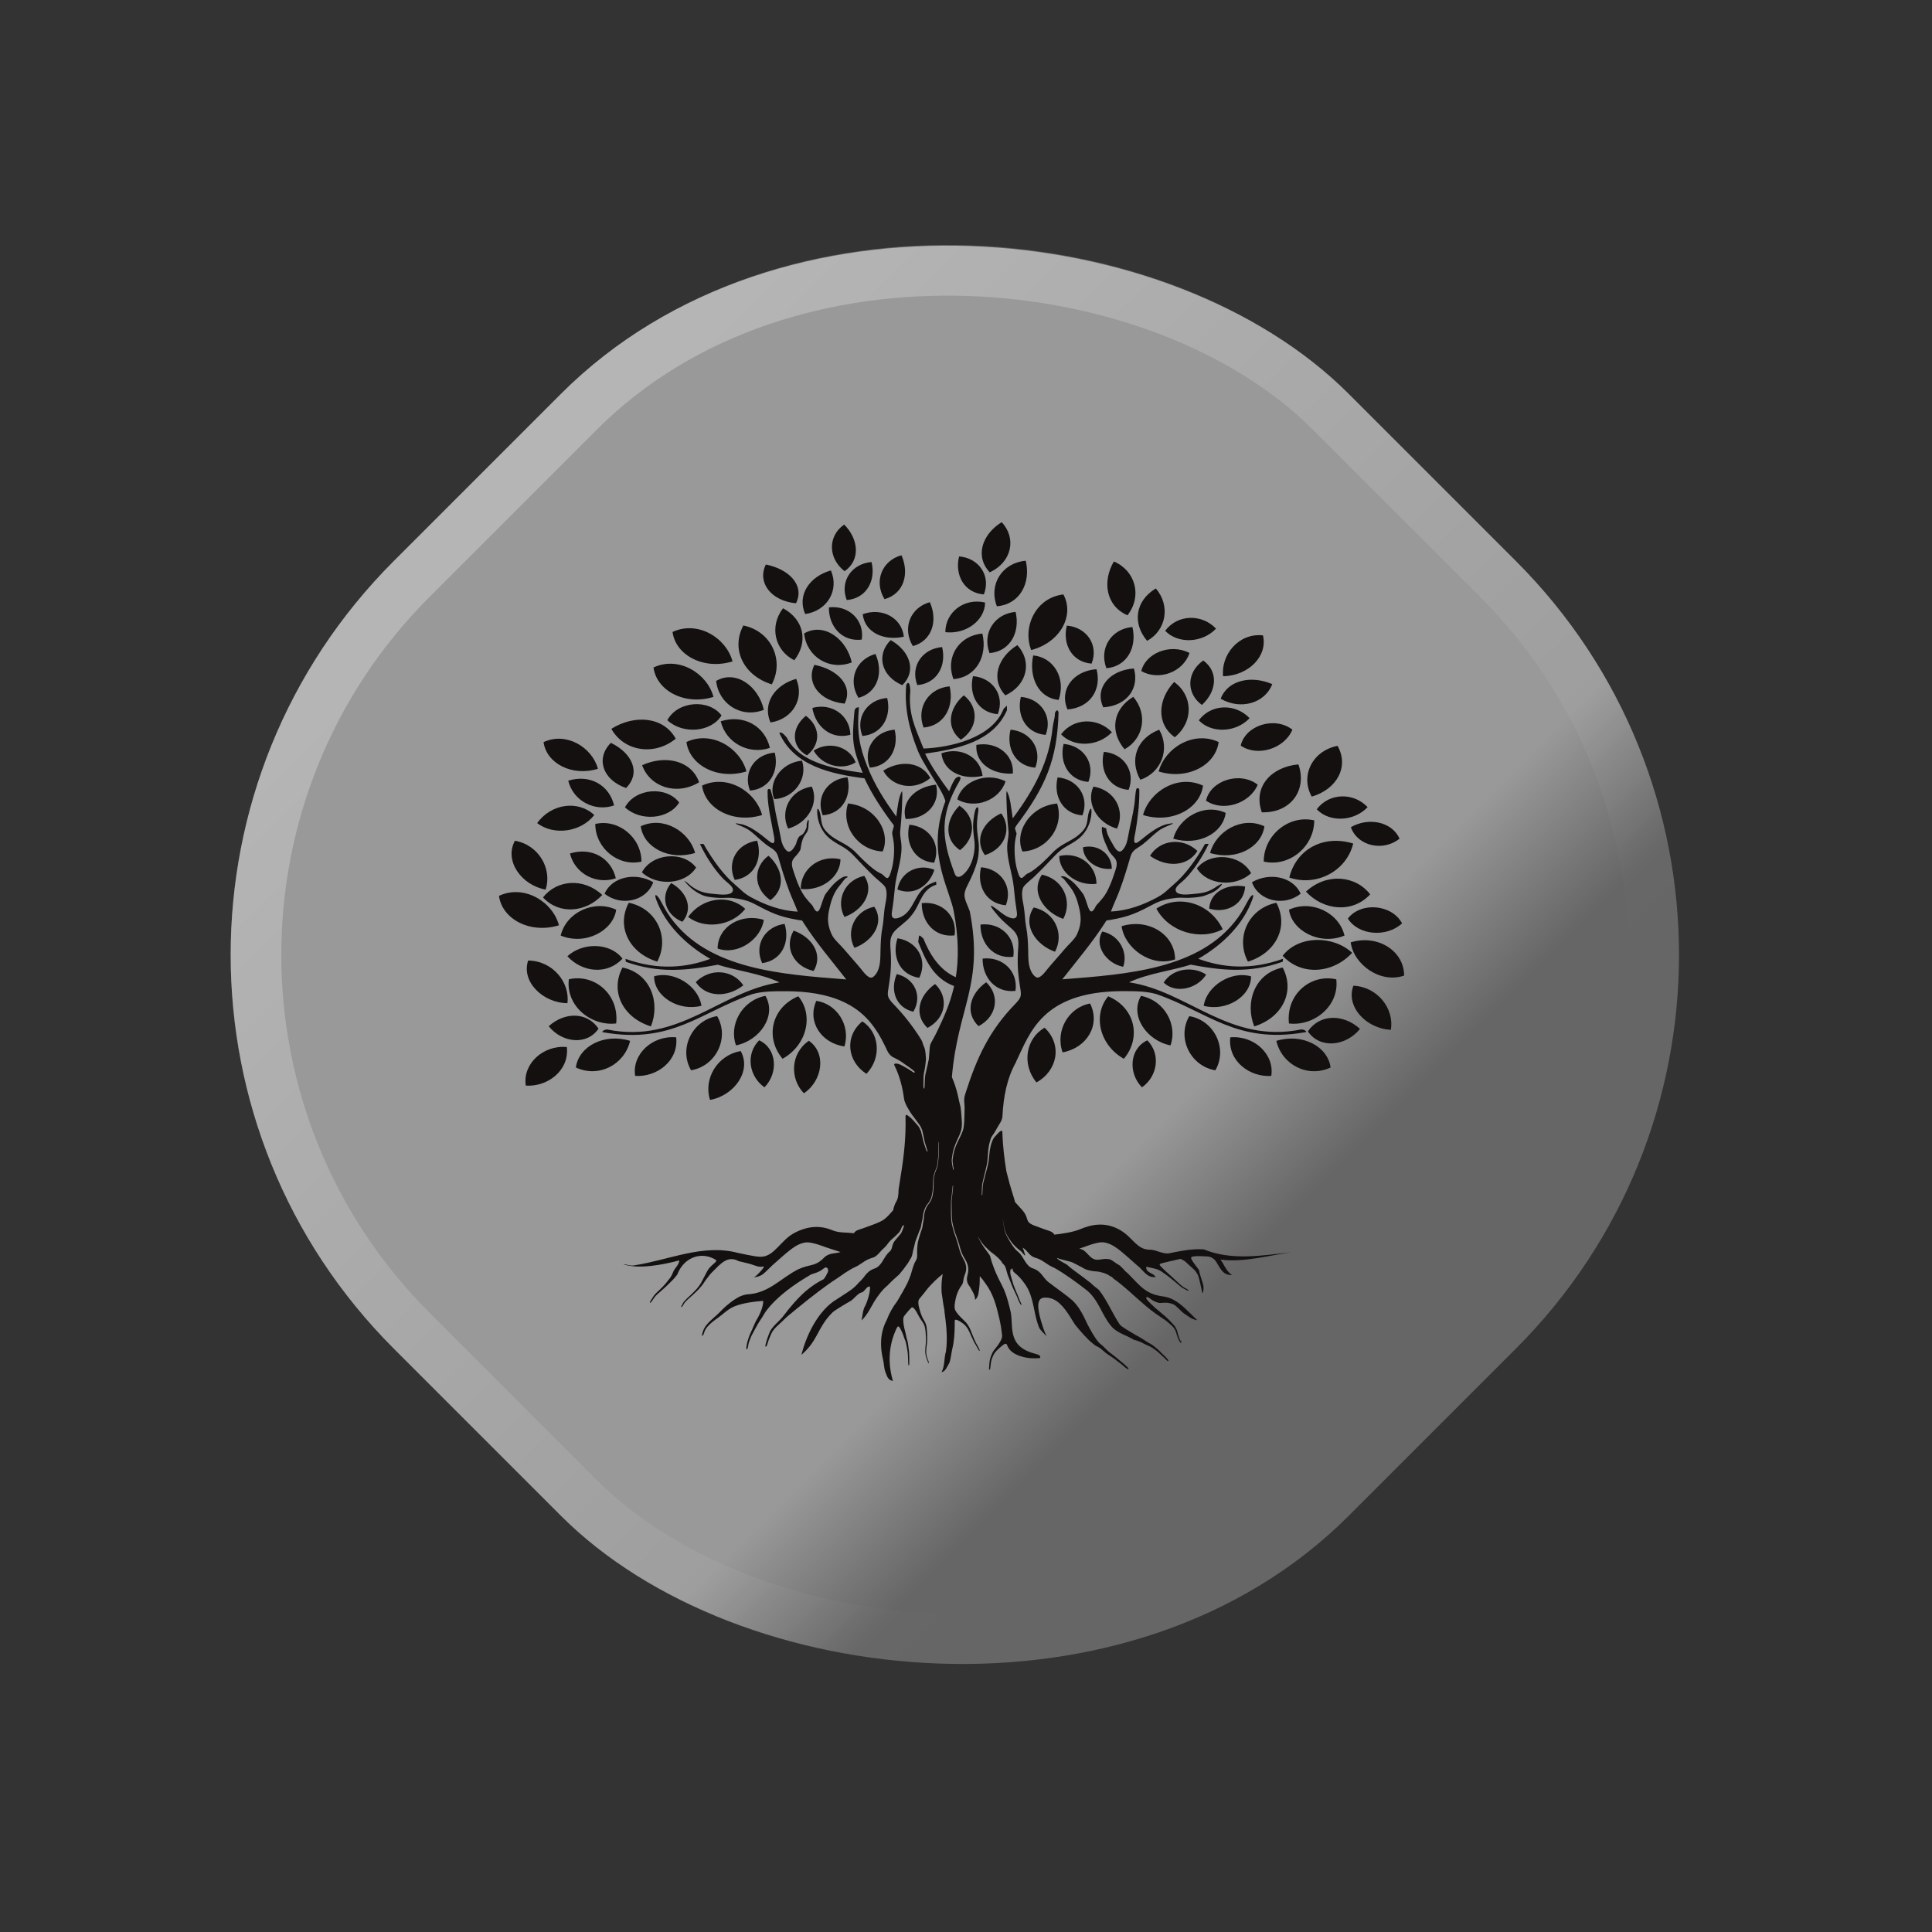
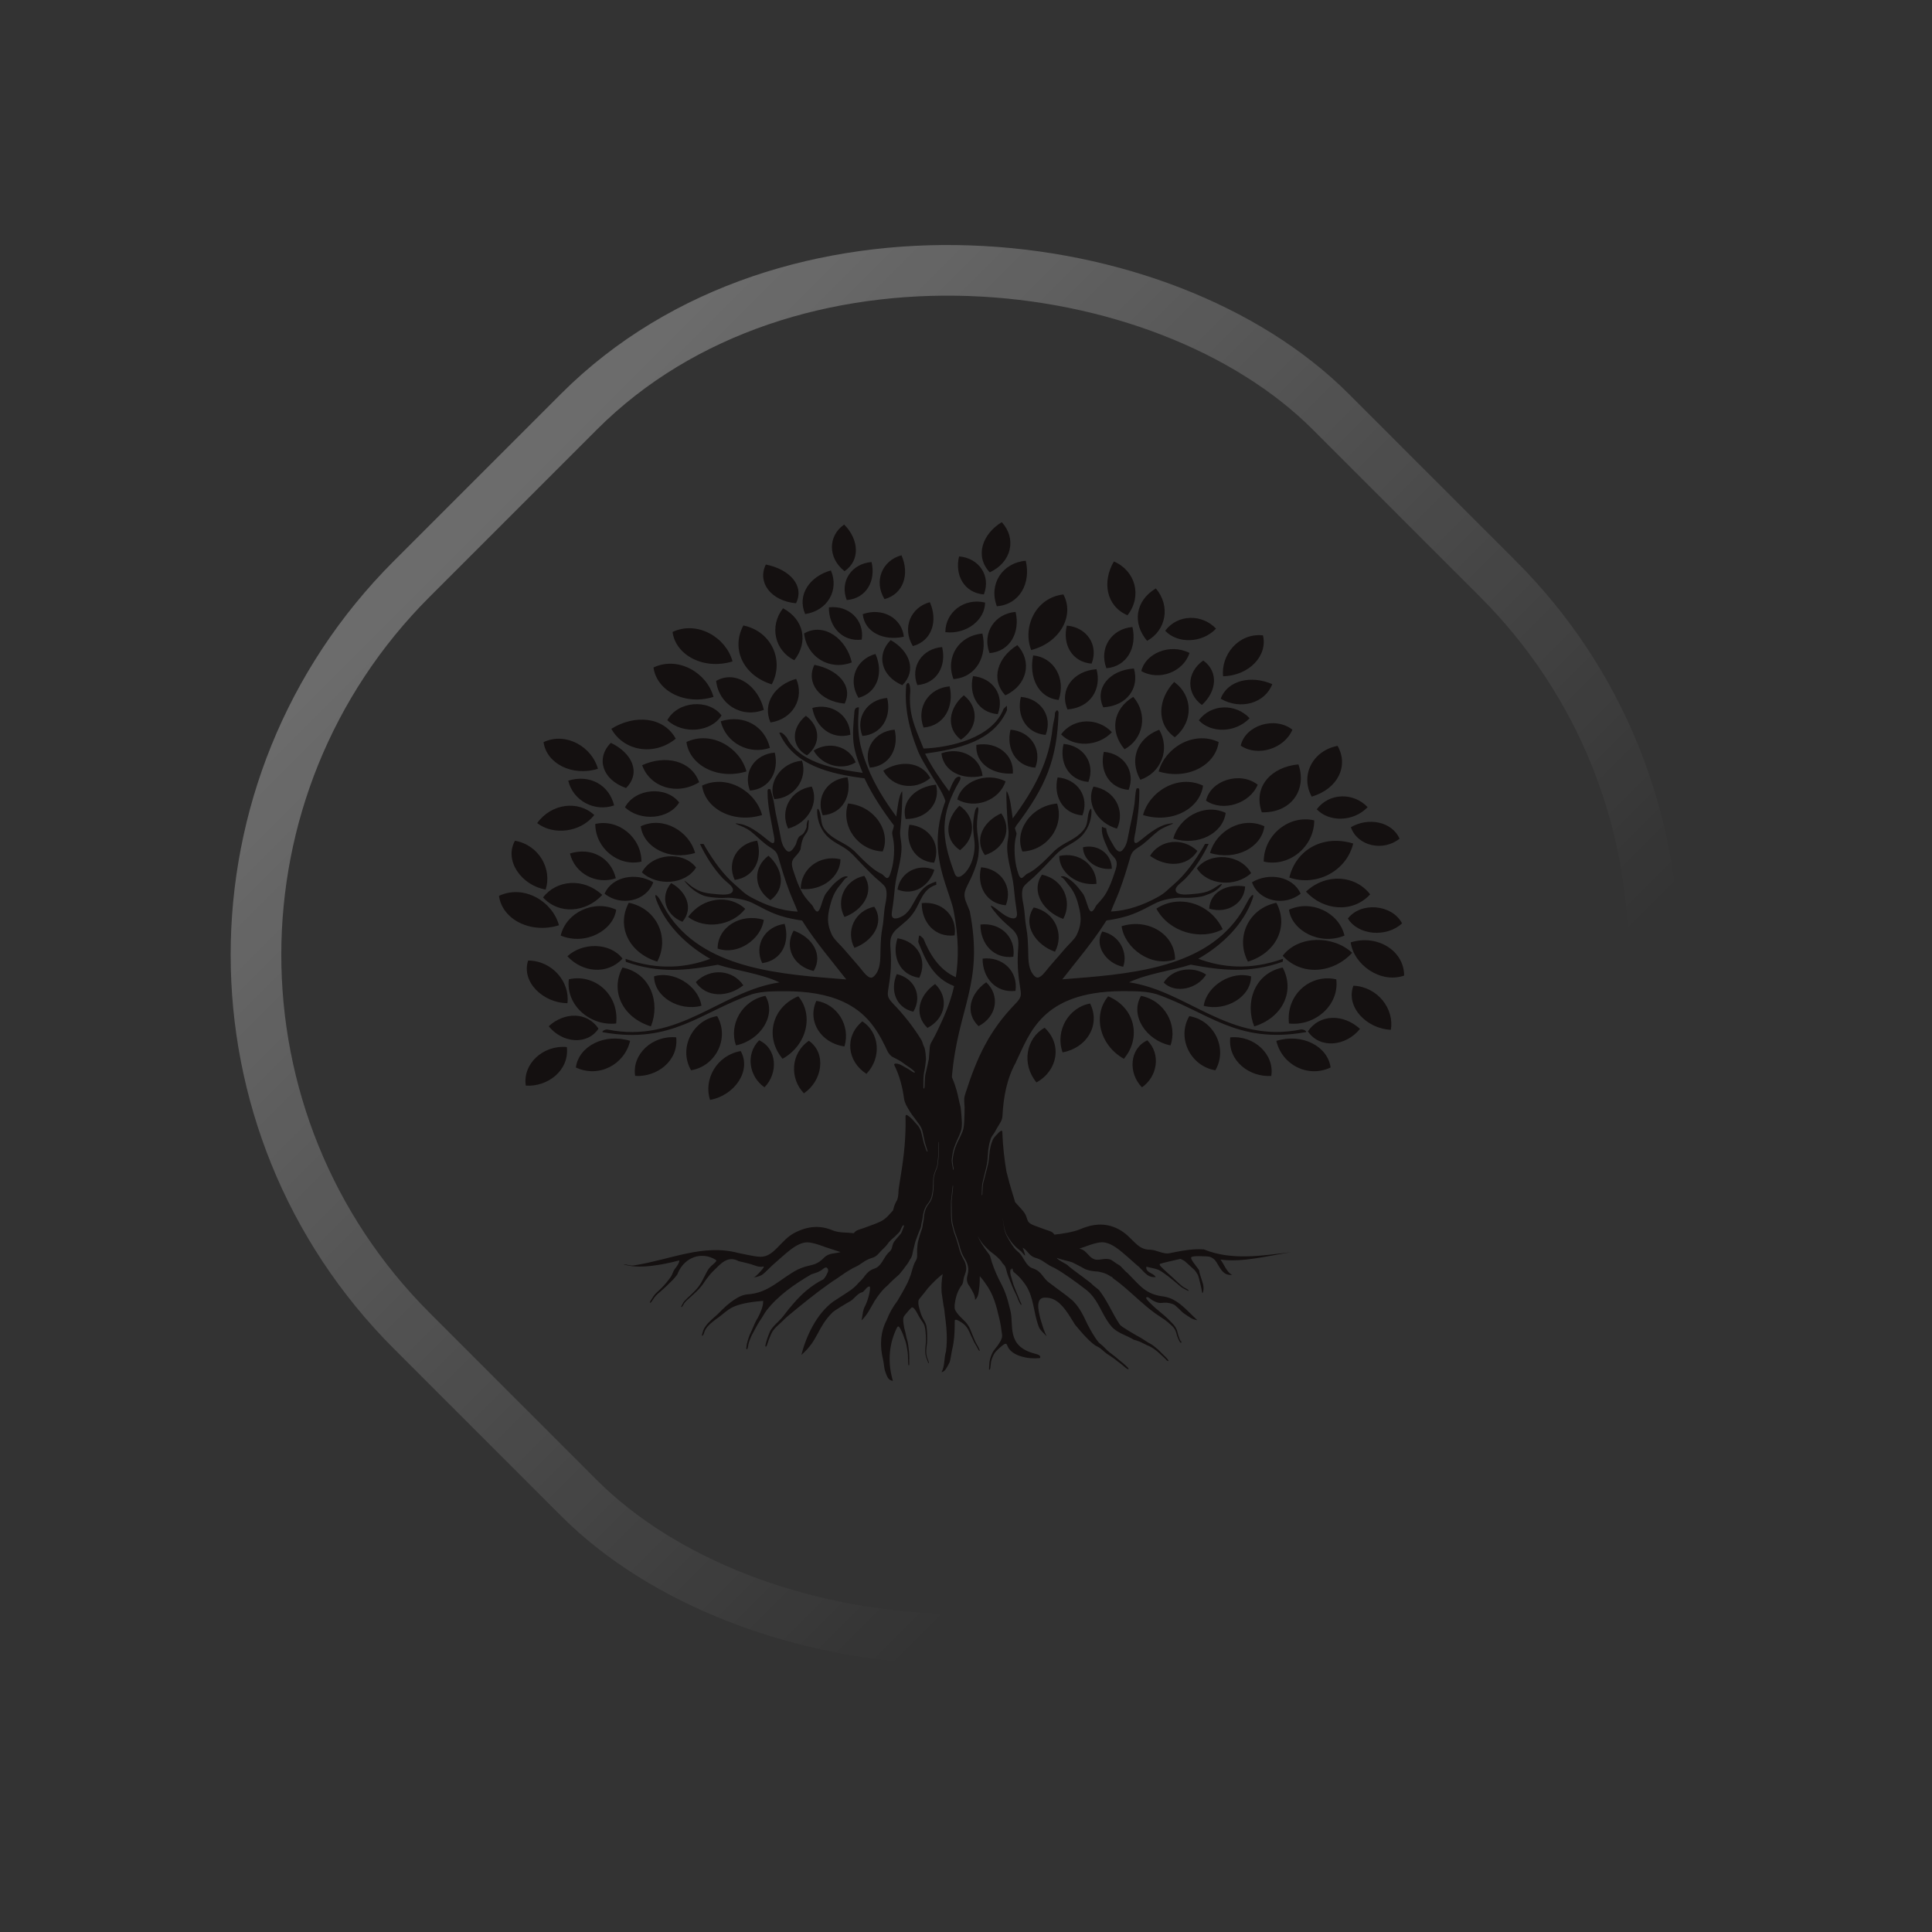
<svg xmlns="http://www.w3.org/2000/svg" width="77" height="77" viewBox="0 0 77 77" fill="none">
  <rect x="0" y="0" width="77" height="77" fill="#333333" stroke="none" />
-   <rect y="38.055" width="53.818" height="53.818" rx="22.194" transform="rotate(-45 0 38.055)" fill="url(#paint0_linear_2001_10)" fill-opacity="0.6" />
  <rect x="1.427" y="38.055" width="51.8" height="51.8" rx="21.185" transform="rotate(-45 1.427 38.055)" stroke="url(#paint1_linear_2001_10)" stroke-opacity="0.28" stroke-width="2.018" />
  <path fill-rule="evenodd" clip-rule="evenodd" d="M40.501 42.317C40.125 42.979 39.993 43.725 39.954 44.466C39.944 44.66 39.855 44.755 39.761 44.918C39.721 44.988 39.68 45.061 39.64 45.131C39.578 45.237 39.513 45.287 39.477 45.416C39.452 45.507 39.426 45.573 39.413 45.668C39.405 45.729 39.391 45.784 39.385 45.847C39.377 45.93 39.378 46.01 39.368 46.093C39.361 46.154 39.358 46.21 39.354 46.271C39.349 46.323 39.334 46.382 39.325 46.435C39.31 46.525 39.282 46.622 39.261 46.712C39.249 46.766 39.233 46.814 39.221 46.87C39.205 46.942 39.192 47.005 39.172 47.077C39.129 47.223 39.131 47.434 39.127 47.587C39.127 47.605 39.123 47.621 39.131 47.636C39.153 47.634 39.151 47.598 39.152 47.583C39.168 47.391 39.151 47.248 39.212 47.055C39.24 46.965 39.252 46.871 39.281 46.78C39.298 46.725 39.312 46.664 39.328 46.607C39.354 46.514 39.372 46.421 39.393 46.328C39.406 46.27 39.408 46.188 39.416 46.127C39.423 46.073 39.429 46.033 39.434 45.98C39.441 45.879 39.451 45.814 39.475 45.715C39.489 45.657 39.496 45.614 39.518 45.555C39.581 45.389 39.578 45.378 39.703 45.244C39.745 45.2 39.851 45.075 39.91 45.066C39.957 45.059 39.949 45.134 39.95 45.164C39.968 45.672 40.026 46.18 40.109 46.682C40.292 47.426 40.412 47.719 40.456 47.91L40.734 48.217C41.05 48.571 40.811 48.685 41.222 48.844C41.362 48.898 41.503 48.948 41.642 48.998C41.854 49.074 41.932 49.072 42.024 49.206C42.336 49.172 42.77 49.108 43.042 48.993C43.507 48.797 44.022 48.697 44.583 48.991C45.145 49.284 45.282 49.807 45.828 49.807C46.082 49.805 46.358 50.001 46.613 49.947C46.952 49.877 47.294 49.808 47.636 49.79C47.749 49.785 47.863 49.786 47.977 49.794C49.102 50.253 50.301 50.038 51.455 49.908C50.578 50.038 49.518 50.327 48.642 50.199C48.78 50.371 48.873 50.683 49.104 50.811C48.689 50.854 48.597 50.425 48.412 50.21C48.32 50.124 48.228 50.081 48.146 50.078C48.025 50.066 47.891 50.072 47.785 50.063C47.657 50.063 47.532 50.071 47.488 50.099C47.444 50.127 47.498 50.225 47.576 50.333C47.653 50.441 47.751 50.559 47.792 50.63C47.812 50.812 47.93 51.065 47.962 51.252C47.984 51.472 47.922 51.578 47.913 51.517C47.904 51.456 47.87 51.294 47.833 51.138C47.796 50.983 47.756 50.835 47.736 50.802C47.696 50.735 47.64 50.637 47.556 50.569C47.472 50.501 47.276 50.307 47.227 50.27C47.179 50.233 47.05 50.172 47.05 50.172C46.96 50.193 46.276 50.346 46.237 50.369C46.186 50.397 46.254 50.462 46.278 50.489C46.335 50.55 46.409 50.617 46.471 50.675C46.524 50.725 46.582 50.773 46.636 50.824C46.72 50.903 46.807 50.977 46.89 51.058C46.956 51.123 47.033 51.193 47.106 51.252C47.182 51.316 47.262 51.343 47.339 51.397C47.391 51.432 47.384 51.463 47.329 51.435C47.269 51.405 47.196 51.369 47.138 51.335C47.07 51.296 46.967 51.204 46.904 51.15C46.816 51.076 46.735 51.007 46.644 50.936C46.576 50.883 46.521 50.837 46.449 50.788C46.297 50.682 46.236 50.618 46.043 50.567C45.963 50.547 45.907 50.532 45.825 50.517C45.79 50.51 45.753 50.502 45.72 50.491C45.697 50.483 45.688 50.486 45.684 50.513C45.677 50.57 45.712 50.63 45.754 50.667C45.851 50.752 45.993 50.78 46.06 50.897C45.691 50.94 45.553 50.596 45.318 50.429C45.25 50.368 45.103 50.236 44.952 50.104C44.802 49.973 44.648 49.842 44.563 49.78C44.395 49.658 44.162 49.511 43.922 49.511C43.681 49.511 43.224 49.694 43.224 49.694L43.017 49.764C43.218 49.813 43.25 49.882 43.432 50.066C43.713 50.35 43.916 50.104 44.239 50.195C44.337 50.225 44.489 50.366 44.585 50.41C44.681 50.454 44.839 50.675 44.932 50.733C45.436 51.233 45.646 51.587 46.383 51.673C46.522 51.695 46.649 51.74 46.768 51.802C47.124 51.99 47.409 52.329 47.721 52.619C47.479 52.576 47.415 52.493 47.191 52.35C47.079 52.279 46.869 52.013 46.749 51.977C46.574 51.91 46.453 51.911 46.27 51.929C46.175 51.939 46.066 51.892 45.983 51.851C45.904 51.812 45.867 51.776 45.799 51.729C45.774 51.713 45.708 51.672 45.686 51.713C45.663 51.755 45.765 51.855 45.794 51.887C45.841 51.941 45.909 51.999 45.962 52.051C46.023 52.111 46.065 52.151 46.135 52.204C46.185 52.24 46.233 52.289 46.283 52.33C46.353 52.388 46.42 52.442 46.486 52.504C46.53 52.545 46.565 52.575 46.606 52.62C46.74 52.764 46.839 52.835 46.91 53.027C46.934 53.093 46.941 53.163 46.964 53.23C46.99 53.311 47.019 53.392 47.064 53.466C47.104 53.531 47.04 53.34 47.076 53.433C47.083 53.452 47.104 53.514 47.066 53.517C47.031 53.519 46.985 53.412 46.972 53.387C46.937 53.315 46.904 53.216 46.884 53.139C46.835 52.945 46.734 52.858 46.583 52.73C46.531 52.686 46.491 52.65 46.434 52.609C46.3 52.514 46.16 52.43 46.026 52.332C45.543 51.98 45.133 51.557 44.674 51.184C44.588 51.113 44.499 51.044 44.405 50.98C44.282 50.895 44.396 50.925 44.253 50.867C44.111 50.753 43.835 50.678 43.699 50.674C43.564 50.669 43.322 50.63 43.197 50.553C43.1 50.493 42.8 50.344 42.731 50.309C42.676 50.281 42.273 50.201 42.128 50.133C42.106 50.191 42.506 50.382 42.539 50.415C42.614 50.49 42.708 50.558 42.788 50.621C42.912 50.715 43.035 50.806 43.161 50.897C43.269 50.977 43.375 51.057 43.481 51.141C43.571 51.244 43.709 51.33 43.802 51.416C44.14 51.846 44.334 52.352 44.632 52.794C44.689 52.875 45.147 53.138 45.277 53.215C45.346 53.256 45.414 53.284 45.483 53.33C45.543 53.37 45.6 53.401 45.659 53.443C45.724 53.491 45.794 53.525 45.864 53.564C45.922 53.596 45.98 53.642 46.03 53.683C46.116 53.749 46.188 53.814 46.261 53.891C46.323 53.957 46.39 54.019 46.456 54.083C46.478 54.104 46.572 54.209 46.568 54.232C46.565 54.268 46.515 54.228 46.503 54.218C46.469 54.186 46.442 54.15 46.405 54.118C46.328 54.049 46.255 53.981 46.179 53.91C46.104 53.839 45.915 53.701 45.821 53.659C45.738 53.622 45.663 53.593 45.584 53.549C45.532 53.52 45.467 53.492 45.412 53.467C45.349 53.439 45.254 53.415 45.184 53.393C44.908 53.221 44.539 53.135 44.308 52.877C44.239 52.798 44.179 52.716 44.125 52.632C43.851 52.209 43.715 51.736 43.286 51.403C43.185 51.324 43.083 51.247 42.981 51.171C42.777 51.019 42.569 50.874 42.359 50.736C42.251 50.666 42.141 50.597 42.028 50.535C41.962 50.502 41.893 50.476 41.829 50.437C41.61 50.303 41.514 50.202 41.265 50.128L41.246 50.123C41.017 50.05 40.957 49.845 40.776 49.736C40.758 49.726 40.763 49.741 40.768 49.754C40.78 49.792 40.799 49.824 40.811 49.867C40.818 49.89 40.863 50.03 40.853 50.044C40.829 50.04 40.739 49.914 40.709 49.885C40.664 49.841 40.601 49.8 40.552 49.757C40.464 49.681 40.377 49.589 40.308 49.497C40.249 49.419 40.181 49.316 40.133 49.231C40.08 49.139 40.03 48.985 40.016 48.882C40.008 48.817 39.994 48.756 39.986 48.69C39.98 48.639 39.96 48.573 39.946 48.523C39.96 48.587 39.978 48.634 39.984 48.703C39.99 48.764 40.002 48.819 40.008 48.879C40.022 49.016 40.076 49.179 40.147 49.3C40.197 49.388 40.24 49.472 40.297 49.557C40.376 49.677 40.453 49.794 40.571 49.887C40.666 49.961 40.724 50.056 40.784 50.156C40.806 50.19 40.825 50.225 40.847 50.259C40.929 50.389 41.019 50.507 41.167 50.552C41.358 50.618 41.453 50.715 41.538 50.824C41.624 50.932 41.701 51.048 41.857 51.151C42.141 51.373 42.464 51.588 42.738 51.824C42.846 51.927 42.936 52.041 43.015 52.159C43.08 52.258 43.137 52.36 43.19 52.464C43.243 52.569 43.292 52.674 43.341 52.779C43.465 53.017 43.619 53.297 43.792 53.505C43.822 53.54 43.896 53.592 43.936 53.627C43.983 53.669 44.027 53.717 44.073 53.761C44.123 53.808 44.16 53.852 44.216 53.894C44.296 53.952 44.373 54.016 44.453 54.076C44.503 54.116 44.548 54.157 44.598 54.198C44.663 54.252 44.724 54.297 44.784 54.356C44.806 54.377 44.839 54.41 44.861 54.427C44.85 54.412 44.798 54.366 44.78 54.347C44.78 54.347 44.679 54.248 44.706 54.273C44.776 54.334 44.839 54.401 44.908 54.465C44.922 54.477 45.012 54.555 44.967 54.569C44.934 54.58 44.821 54.48 44.793 54.456C44.741 54.412 44.697 54.372 44.641 54.33C44.622 54.316 44.479 54.216 44.48 54.209C44.481 54.2 44.262 54.05 44.239 54.036C44.199 54.011 44.149 53.979 44.111 53.952C44.06 53.917 44.001 53.861 43.951 53.819C43.865 53.748 43.842 53.719 43.736 53.668C43.66 53.633 43.636 53.614 43.571 53.562C43.294 53.338 43.068 53.061 42.844 52.792C42.779 52.691 42.717 52.587 42.653 52.486C42.396 52.08 42.11 51.717 41.679 51.717C41.28 51.689 41.352 52.157 41.484 52.626C41.518 52.743 41.555 52.859 41.592 52.969C41.63 53.078 41.675 53.176 41.715 53.258C41.597 53.135 41.449 53.008 41.401 52.88C41.363 52.779 41.332 52.677 41.305 52.576C41.173 52.066 41.147 51.546 40.804 51.114C40.702 50.972 40.582 50.84 40.436 50.725C40.386 50.683 40.371 50.664 40.362 50.602C40.354 50.529 40.308 50.553 40.293 50.617C40.288 50.642 40.284 50.677 40.284 50.704C40.284 50.704 40.275 50.532 40.264 50.593C40.253 50.656 40.268 50.772 40.284 50.835C40.306 50.918 40.333 51.004 40.357 51.087C40.38 51.17 40.412 51.265 40.447 51.344C40.47 51.398 40.489 51.452 40.511 51.504C40.528 51.542 40.546 51.579 40.561 51.618C40.578 51.66 40.591 51.691 40.606 51.735C40.629 51.81 40.65 51.845 40.683 51.915C40.688 51.926 40.734 52.013 40.697 52.008C40.679 52.006 40.635 51.914 40.624 51.896C40.593 51.839 40.576 51.798 40.555 51.736C40.528 51.654 40.478 51.565 40.442 51.484C40.406 51.403 40.367 51.332 40.336 51.25C40.312 51.187 40.286 51.129 40.263 51.063C40.227 50.961 40.177 50.867 40.147 50.761C40.126 50.691 40.107 50.619 40.087 50.548C40.056 50.442 40.02 50.416 39.946 50.339C39.91 50.301 39.946 50.324 39.926 50.295C39.833 50.163 39.668 50.026 39.534 49.928C39.468 49.879 39.432 49.847 39.376 49.792C39.287 49.706 39.2 49.62 39.128 49.521C39.072 49.446 39.032 49.376 38.986 49.296C38.949 49.234 39.035 49.409 39.035 49.409C39.099 49.532 39.16 49.633 39.242 49.746C39.293 49.815 39.34 49.884 39.392 49.953C39.417 49.987 39.453 50.033 39.464 50.074C39.538 50.369 39.658 50.669 39.791 50.946C39.837 51.042 39.885 51.135 39.934 51.229C40.038 51.43 40.113 51.643 40.173 51.861C40.204 51.97 40.231 52.08 40.258 52.191C40.433 52.794 40.064 53.653 41.263 53.955C41.427 53.995 41.493 54.051 41.447 54.127C41.332 54.138 41.208 54.14 41.083 54.131C40.958 54.121 40.832 54.1 40.713 54.063C40.596 54.031 40.48 53.981 40.382 53.915C40.284 53.847 40.202 53.762 40.157 53.654C40.125 53.583 40.119 53.524 40.021 53.575C39.946 53.613 39.706 53.835 39.655 53.906C39.587 54.003 39.518 54.165 39.498 54.278C39.485 54.36 39.483 54.442 39.469 54.522C39.467 54.538 39.456 54.598 39.429 54.589C39.409 54.583 39.421 54.51 39.422 54.492C39.434 54.332 39.429 54.241 39.484 54.085C39.534 53.947 39.564 53.873 39.66 53.757C39.73 53.672 39.78 53.61 39.836 53.516C39.9 53.407 39.952 53.319 39.937 53.191C39.911 52.974 39.878 52.763 39.828 52.55C39.713 52.053 39.593 51.574 39.274 51.15C39.204 51.045 39.13 50.947 39.049 50.861C39.049 51.011 39.049 51.173 39.027 51.334C39.003 51.505 39.003 51.678 38.864 51.807C38.862 51.615 38.755 51.458 38.66 51.294C38.617 51.22 38.582 51.204 38.555 51.109C38.525 51.004 38.532 50.929 38.559 50.824C38.614 50.614 38.6 50.459 38.506 50.261C38.479 50.206 38.439 50.147 38.407 50.09C38.374 50.029 38.355 49.992 38.328 49.927C38.271 49.789 38.245 49.647 38.196 49.507C38.174 49.444 38.159 49.386 38.134 49.321C38.109 49.258 38.088 49.19 38.062 49.124C38.03 49.041 38.014 48.944 37.987 48.858C38.02 48.956 38.035 49.047 38.074 49.146C38.1 49.213 38.124 49.282 38.15 49.35C38.173 49.409 38.191 49.474 38.212 49.534C38.246 49.627 38.268 49.726 38.301 49.82C38.321 49.874 38.34 49.93 38.367 49.982C38.383 50.014 38.346 49.937 38.346 49.935C38.297 49.818 38.268 49.713 38.233 49.592C38.216 49.532 38.193 49.473 38.173 49.412C38.155 49.354 38.129 49.293 38.109 49.235C38.083 49.165 38.058 49.104 38.038 49.033C38.02 48.965 38.002 48.901 37.983 48.834C37.939 48.69 37.935 48.475 37.932 48.323C37.928 48.189 37.925 48.053 37.925 47.919C37.925 47.81 37.95 47.693 37.957 47.583C37.964 47.483 37.983 47.384 37.985 47.284C37.985 47.27 37.986 47.264 37.983 47.251C37.965 47.254 37.97 47.26 37.968 47.28C37.959 47.354 37.955 47.425 37.944 47.499C37.934 47.569 37.933 47.637 37.922 47.709C37.908 47.799 37.9 47.88 37.901 47.972C37.901 48.195 37.897 48.44 37.916 48.661C37.924 48.75 37.937 48.802 37.961 48.887C37.989 48.982 38.002 49.066 38.038 49.161C38.063 49.228 38.087 49.298 38.111 49.367C38.13 49.424 38.145 49.483 38.165 49.542C38.197 49.635 38.216 49.739 38.247 49.835C38.286 49.958 38.319 50.035 38.381 50.151C38.424 50.228 38.451 50.27 38.477 50.356C38.53 50.534 38.515 50.651 38.448 50.821C38.41 50.915 38.404 50.973 38.388 51.07C38.368 51.196 38.335 51.202 38.27 51.306C38.187 51.441 38.133 51.58 38.096 51.73C38.074 51.821 38.058 51.913 38.047 52.008C38.045 52.162 38.038 52.179 38.129 52.31C38.225 52.449 38.372 52.573 38.491 52.697C38.556 52.767 38.637 52.9 38.672 52.987C38.691 53.038 38.712 53.085 38.731 53.137C38.767 53.238 38.817 53.338 38.858 53.439C38.875 53.483 38.907 53.542 38.931 53.584C38.957 53.631 38.979 53.662 39.002 53.712C39.011 53.733 39.05 53.812 39.047 53.828C39.04 53.859 39.009 53.817 39.002 53.806C38.967 53.748 38.944 53.691 38.906 53.632C38.881 53.594 38.853 53.544 38.83 53.504C38.808 53.466 38.789 53.418 38.77 53.378C38.727 53.292 38.689 53.207 38.651 53.118C38.571 52.937 38.487 52.81 38.309 52.698C38.274 52.675 38.072 52.538 38.053 52.629C38.047 52.657 38.051 52.788 38.05 52.827C38.046 53.14 38.029 53.459 37.953 53.764C37.925 53.874 37.887 54.185 37.849 54.29C37.732 54.513 37.664 54.667 37.526 54.688C37.664 54.43 37.618 54.13 37.701 53.865C37.72 53.734 37.73 53.603 37.733 53.471C37.745 53.074 37.7 52.711 37.647 52.319C37.639 52.259 37.644 52.219 37.629 52.155C37.617 52.105 37.609 52.069 37.602 52.018C37.577 51.848 37.55 51.678 37.527 51.508C37.521 51.386 37.52 51.264 37.527 51.142C37.534 51.02 37.548 50.898 37.571 50.777C37.461 50.863 37.358 50.953 37.26 51.048C37.162 51.143 37.07 51.241 36.98 51.343C36.892 51.46 36.8 51.575 36.706 51.688C36.624 51.787 36.598 51.802 36.601 51.934C36.604 52.033 36.636 52.131 36.661 52.226C36.704 52.385 36.755 52.506 36.841 52.649C36.882 52.717 36.911 52.793 36.925 52.869C36.952 53.024 36.952 53.235 36.953 53.395C36.953 53.446 36.945 53.514 36.941 53.567C36.934 53.634 36.923 53.695 36.919 53.764C36.912 53.872 36.911 53.953 36.937 54.06C36.958 54.145 37.006 54.219 37.017 54.309C37.02 54.338 37.002 54.344 36.99 54.31C36.972 54.251 36.961 54.217 36.936 54.158C36.891 54.057 36.875 53.945 36.876 53.836C36.878 53.702 36.899 53.575 36.905 53.442C36.908 53.369 36.9 53.261 36.896 53.185C36.888 53.057 36.877 52.884 36.817 52.77C36.793 52.724 36.78 52.704 36.749 52.661C36.661 52.537 36.601 52.424 36.531 52.293C36.508 52.251 36.401 52.071 36.335 52.11C36.295 52.134 36.114 52.349 36.076 52.398C36.001 52.493 36 52.506 35.999 52.622C35.998 52.692 36.025 52.869 36.042 52.939C36.059 53.013 36.082 53.08 36.096 53.154C36.106 53.208 36.12 53.261 36.13 53.316C36.143 53.376 36.166 53.423 36.177 53.487C36.188 53.561 36.202 53.625 36.208 53.7C36.214 53.76 36.225 53.816 36.23 53.877C36.241 54.031 36.241 54.204 36.239 54.359C36.239 54.371 36.242 54.43 36.217 54.418C36.193 54.407 36.194 54.266 36.194 54.235C36.189 54.074 36.186 53.918 36.154 53.759C36.141 53.698 36.136 53.644 36.121 53.582C36.103 53.51 36.096 53.464 36.065 53.395C36.044 53.348 36.03 53.299 36.013 53.251C35.99 53.187 35.976 53.142 35.945 53.08C35.925 53.04 35.849 52.863 35.798 52.864C35.761 52.865 35.714 52.986 35.7 53.017C35.411 53.664 35.387 54.362 35.587 55.035C35.379 55.013 35.342 54.813 35.287 54.68C35.233 54.546 35.229 54.322 35.194 54.186C35.062 53.652 35.079 53.1 35.342 52.606C35.391 52.475 35.45 52.347 35.52 52.222C35.589 52.097 35.67 51.975 35.761 51.857C35.834 51.733 35.907 51.611 35.976 51.487C36.045 51.363 36.113 51.24 36.174 51.116C36.219 51.014 36.261 50.91 36.298 50.806C36.345 50.652 36.382 50.493 36.45 50.336C36.511 50.211 36.55 50.196 36.554 50.043C36.556 49.954 36.546 49.871 36.553 49.779C36.563 49.638 36.57 49.523 36.614 49.387C36.653 49.263 36.679 49.147 36.728 49.025C36.778 48.904 36.767 48.819 36.796 48.7C36.818 48.613 36.819 48.557 36.826 48.471C36.833 48.384 36.874 48.224 36.912 48.144C36.952 48.063 36.98 48.025 37.035 47.953C37.091 47.881 37.143 47.771 37.161 47.684C37.169 47.644 37.177 47.6 37.184 47.56C37.22 47.373 37.208 47.181 37.215 46.991C37.22 46.848 37.288 46.688 37.341 46.553C37.384 46.444 37.379 46.336 37.397 46.223C37.429 46.003 37.42 45.76 37.423 45.538C37.423 45.5 37.411 45.506 37.409 45.536C37.402 45.645 37.405 45.767 37.402 45.876C37.4 46.006 37.394 46.112 37.375 46.24C37.357 46.362 37.365 46.446 37.313 46.566C37.268 46.672 37.208 46.832 37.196 46.943C37.186 47.02 37.189 47.119 37.186 47.201C37.182 47.34 37.176 47.46 37.146 47.598C37.123 47.704 37.126 47.726 37.073 47.827C37.042 47.886 37.029 47.909 36.987 47.961C36.911 48.052 36.854 48.16 36.823 48.273C36.799 48.363 36.785 48.406 36.777 48.502C36.769 48.591 36.757 48.638 36.735 48.723C36.712 48.811 36.716 48.884 36.679 48.974C36.663 49.014 36.644 49.052 36.628 49.092C36.589 49.19 36.557 49.285 36.518 49.383C36.474 49.493 36.458 49.574 36.432 49.686C36.42 49.739 36.404 49.789 36.392 49.843C36.369 49.953 36.358 50.068 36.29 50.165C36.264 50.201 36.254 50.222 36.234 50.26C36.211 50.304 36.184 50.344 36.155 50.384C36.047 50.534 35.947 50.667 35.84 50.791C35.759 50.861 35.679 50.931 35.602 51.004C35.525 51.076 35.451 51.151 35.378 51.228C35.267 51.319 35.174 51.419 35.088 51.526C35.003 51.632 34.927 51.744 34.853 51.858C34.705 52.108 34.567 52.409 34.337 52.624C34.383 52.409 34.384 52.206 34.487 52.033C34.569 51.873 34.695 51.473 34.672 51.281C34.546 51.236 34.458 51.494 34.342 51.508C34.186 51.545 34.024 51.782 33.9 51.851C33.774 51.92 33.287 52.209 33.184 52.302C32.555 52.927 32.631 53.398 31.939 54C32.123 53.269 32.539 52.366 33.203 51.878C33.33 51.794 33.458 51.712 33.581 51.632C33.705 51.553 33.825 51.473 33.935 51.396C34.046 51.309 34.143 51.22 34.222 51.124C34.324 51.029 34.412 50.931 34.482 50.83C34.568 50.722 34.662 50.624 34.853 50.558C35.122 50.472 35.207 50.153 35.379 49.958C35.41 49.922 35.436 49.902 35.469 49.87C35.562 49.779 35.549 49.664 35.6 49.55C35.636 49.467 35.745 49.356 35.807 49.279C35.885 49.183 35.922 49.164 35.962 49.043C35.979 48.992 36.002 48.94 36.02 48.888C36.043 48.818 35.998 48.814 35.962 48.871C35.91 48.952 35.893 49.053 35.827 49.123C35.791 49.161 35.75 49.198 35.713 49.237C35.623 49.331 35.515 49.403 35.433 49.502C35.369 49.579 35.331 49.649 35.252 49.72C35.167 49.797 35.107 49.862 35.032 49.946C34.957 50.029 34.89 50.093 34.776 50.128L34.757 50.133C34.508 50.208 34.411 50.309 34.193 50.442C34.129 50.481 34.06 50.508 33.992 50.542C33.88 50.604 33.77 50.671 33.663 50.741C33.563 50.81 33.463 50.879 33.365 50.948C33.243 51.026 33.123 51.107 33.005 51.191C32.451 51.586 31.928 52.015 31.406 52.446C31.335 52.504 31.266 52.578 31.198 52.642C31.117 52.718 31.035 52.793 30.953 52.869C30.909 52.909 30.822 53.01 30.791 53.059C30.752 53.12 30.733 53.173 30.704 53.237C30.654 53.346 30.62 53.448 30.585 53.561C30.58 53.577 30.545 53.703 30.508 53.664C30.49 53.646 30.533 53.507 30.54 53.481C30.568 53.379 30.6 53.285 30.64 53.186C30.674 53.104 30.685 53.059 30.738 52.981C30.77 52.935 30.816 52.883 30.852 52.84C30.895 52.788 30.961 52.73 31.011 52.679C31.101 52.588 31.174 52.514 31.25 52.411C31.5 52.081 31.805 51.723 32.123 51.449C32.238 51.352 32.357 51.262 32.483 51.179C32.59 51.109 32.699 51.046 32.815 50.989C32.907 50.903 32.953 50.774 32.994 50.699C33.011 50.648 33.013 50.587 32.977 50.545C32.904 50.456 32.796 50.589 32.728 50.63C32.598 50.71 32.465 50.747 32.331 50.79C31.668 51.178 31.006 51.637 30.544 52.235C30.505 52.285 30.467 52.352 30.434 52.405C30.411 52.441 30.392 52.476 30.369 52.513C30.311 52.601 30.252 52.684 30.201 52.775C30.166 52.834 30.138 52.883 30.107 52.945C30.076 53.009 30.037 53.074 30.003 53.139C29.978 53.186 29.954 53.223 29.933 53.275C29.89 53.377 29.842 53.499 29.822 53.606C29.814 53.648 29.806 53.688 29.798 53.729C29.792 53.754 29.809 53.695 29.809 53.695C29.82 53.653 29.827 53.609 29.838 53.567C29.829 53.606 29.808 53.757 29.771 53.773C29.725 53.793 29.751 53.674 29.753 53.657C29.765 53.569 29.773 53.521 29.8 53.435C29.835 53.325 29.861 53.233 29.913 53.128C29.939 53.078 29.961 53.017 29.986 52.965C30.02 52.894 30.043 52.825 30.078 52.754C30.104 52.702 30.121 52.659 30.152 52.606C30.2 52.526 30.239 52.46 30.276 52.374C30.305 52.306 30.329 52.253 30.353 52.184C30.392 52.07 30.418 51.967 30.418 51.846C30.048 51.876 29.609 51.929 29.268 52.067C29.109 52.132 28.972 52.238 28.84 52.344C28.774 52.396 28.718 52.445 28.648 52.495C28.595 52.533 28.546 52.569 28.494 52.608C28.338 52.73 28.223 52.817 28.118 52.985C28.071 53.059 28.061 53.156 28.023 53.212C28 53.245 27.963 53.249 27.979 53.194C27.996 53.139 28.01 53.078 28.029 53.025C28.061 52.929 28.158 52.798 28.231 52.722C28.302 52.648 28.388 52.569 28.465 52.5C28.501 52.467 28.538 52.438 28.573 52.406C28.648 52.338 28.721 52.259 28.794 52.187C28.899 52.085 28.996 51.996 29.114 51.908C29.291 51.774 29.492 51.639 29.721 51.596C29.738 51.593 29.754 51.59 29.771 51.588C30.647 51.545 31.109 50.944 31.805 50.592C31.899 50.549 31.997 50.512 32.095 50.482C32.42 50.392 32.564 50.407 32.846 50.122C33.041 49.925 33.289 49.967 33.5 49.902L32.876 49.697C32.876 49.697 32.419 49.514 32.178 49.514C31.936 49.514 31.704 49.66 31.536 49.783C31.367 49.904 30.919 50.309 30.781 50.43C30.645 50.553 30.564 50.651 30.418 50.774C30.272 50.897 29.986 50.92 30.049 50.907C30.082 50.901 30.21 50.783 30.31 50.671C30.411 50.561 30.486 50.456 30.411 50.478C30.263 50.521 30.066 50.428 29.934 50.386C29.868 50.365 29.646 50.311 29.441 50.264C28.992 50.014 28.704 50.391 28.421 50.664C28.326 50.755 28.263 50.834 28.186 50.938C28.145 50.994 28.108 51.039 28.071 51.098C28.008 51.198 27.935 51.286 27.856 51.373C27.822 51.408 27.8 51.434 27.762 51.469C27.676 51.548 27.598 51.628 27.507 51.705C27.452 51.751 27.309 51.881 27.274 51.937C27.259 51.959 27.182 52.122 27.152 52.089C27.139 52.075 27.174 52.025 27.182 52.01C27.238 51.904 27.232 51.9 27.322 51.809C27.378 51.752 27.427 51.703 27.487 51.651C27.57 51.578 27.65 51.488 27.729 51.41C27.799 51.34 27.892 51.212 27.941 51.128C28.002 51.022 28.054 50.911 28.112 50.803C28.187 50.661 28.217 50.584 28.336 50.466C28.392 50.41 28.471 50.351 28.519 50.296C28.545 50.268 28.565 50.238 28.527 50.211C27.973 49.867 27.294 50.093 27.017 50.737C27.012 50.789 26.921 50.888 26.884 50.932C26.831 50.994 26.791 51.035 26.732 51.09C26.662 51.154 26.606 51.221 26.533 51.285C26.452 51.357 26.377 51.43 26.293 51.499C26.182 51.589 26.107 51.665 26.031 51.783C26.023 51.796 25.927 51.961 25.902 51.915C25.891 51.896 25.95 51.812 25.962 51.792C26.024 51.687 26.071 51.618 26.158 51.529C26.221 51.463 26.3 51.402 26.364 51.334C26.429 51.265 26.489 51.206 26.548 51.132C26.588 51.08 26.628 51.03 26.67 50.978C26.734 50.901 26.784 50.812 26.818 50.721C26.857 50.611 26.899 50.574 26.966 50.479C27.017 50.407 27.073 50.322 27.074 50.233C26.429 50.406 25.437 50.599 24.838 50.384C24.976 50.384 25.115 50.47 25.299 50.427C26.683 50.212 28.02 49.567 29.405 49.933C29.531 49.959 29.651 49.985 29.765 50.008C29.989 50.054 30.181 50.089 30.317 50.089C30.863 50.089 31.103 49.43 31.665 49.136C32.227 48.843 32.72 48.84 33.185 49.036C33.438 49.141 33.727 49.113 34.03 49.149C34.121 49.024 34.2 49.023 34.407 48.95C34.547 48.9 34.688 48.85 34.828 48.796C35.238 48.637 35.274 48.596 35.592 48.242C35.705 47.752 35.8 47.976 35.814 47.401L35.905 46.819C36.03 46.065 36.108 45.302 36.09 44.539C36.089 44.48 36.083 44.395 36.173 44.455C36.31 44.546 36.384 44.635 36.487 44.755C36.544 44.821 36.59 44.858 36.635 44.938C36.684 45.024 36.708 45.082 36.728 45.179C36.744 45.257 36.769 45.324 36.782 45.403C36.793 45.46 36.81 45.516 36.825 45.572C36.837 45.613 36.854 45.653 36.867 45.696C36.877 45.73 36.928 45.883 36.947 45.897C36.973 45.914 36.966 45.87 36.962 45.86C36.947 45.8 36.921 45.739 36.905 45.676C36.892 45.63 36.876 45.59 36.864 45.543C36.852 45.487 36.839 45.448 36.83 45.389C36.818 45.309 36.794 45.234 36.78 45.152C36.756 45.004 36.687 44.869 36.589 44.751C36.538 44.69 36.492 44.614 36.441 44.549C36.383 44.474 36.324 44.402 36.277 44.322C36.204 44.197 36.13 44.09 36.078 43.955C36.053 43.889 36.04 43.855 36.03 43.783C35.969 43.333 35.856 42.879 35.649 42.465C35.592 42.349 35.784 42.393 35.839 42.414C35.915 42.442 35.994 42.491 36.067 42.531C36.167 42.585 36.239 42.627 36.331 42.692C36.351 42.706 36.44 42.774 36.459 42.74C36.474 42.714 36.388 42.651 36.367 42.633C36.245 42.533 36.11 42.456 35.984 42.358C35.896 42.291 35.784 42.233 35.685 42.181C35.56 42.116 35.549 42.127 35.448 42.014C35.386 41.944 35.333 41.813 35.291 41.725C34.909 40.934 34.465 40.322 33.605 39.925C32.923 39.61 32.133 39.513 31.378 39.505C30.815 39.505 30.392 39.505 29.981 39.622C27.935 40.326 26.785 41.617 24.07 41.147C23.929 41.147 24.06 41.03 24.201 41.03C27.067 41.616 28.706 39.505 31.066 39.153C30.331 38.801 29.335 38.684 28.61 38.449C27.365 38.684 26.25 38.801 24.942 38.332C24.931 38.215 24.931 38.215 24.931 38.215C26.24 38.684 27.355 38.567 28.308 38.215C27.305 37.643 26.506 36.818 26.154 35.856C26.045 35.556 26.201 35.676 26.308 35.866C26.456 36.128 26.543 36.318 26.729 36.575C28.225 38.646 31.184 38.835 33.685 39.032L33.729 39.036C33.145 38.288 32.535 37.576 32.032 36.789C31.949 36.658 31.999 36.695 31.823 36.667C31.041 36.535 30.729 36.377 30.06 36.023C29.79 35.88 29.481 35.819 29.175 35.787C29.018 35.77 28.843 35.795 28.672 35.786C28.491 35.778 28.228 35.756 28.056 35.7C27.747 35.586 27.477 35.364 27.294 35.13C27.203 35.012 27.552 35.32 27.554 35.321C27.94 35.596 28.167 35.601 28.636 35.645C28.828 35.663 29.238 35.683 29.21 35.444C29.194 35.305 28.944 35.148 28.822 35.021C28.445 34.627 28.114 34.102 27.898 33.638C28.085 33.636 28.021 33.61 28.119 33.774C28.435 34.301 28.814 34.85 29.316 35.277C29.549 35.475 29.639 35.6 29.939 35.764C30.5 36.069 31.134 36.304 31.792 36.332C31.693 36.068 31.566 35.802 31.463 35.533C31.283 35.061 31.154 34.626 31.015 34.148C30.935 33.867 30.766 33.837 30.522 33.651C30.303 33.482 30.116 33.284 29.911 33.127C29.739 32.996 29.579 32.943 29.377 32.857C29.166 32.767 29.575 32.852 29.612 32.862C30.17 33.039 30.624 33.552 30.776 33.598C30.938 33.648 30.831 33.257 30.818 33.178C30.727 32.644 30.59 32.122 30.592 31.588C30.592 31.498 30.579 31.413 30.705 31.457C30.758 31.634 30.831 31.87 30.857 32.063C30.917 32.491 31.027 32.885 31.102 33.307C31.138 33.51 31.179 33.734 31.349 33.901C31.52 34.054 31.672 33.73 31.725 33.64C31.871 33.097 31.954 33.489 32.15 32.965C32.127 32.762 32.272 32.487 32.224 32.855C32.223 33.343 31.998 33.1 31.905 33.853C31.738 34.215 31.426 34.181 31.627 34.727C31.656 34.806 31.782 35.243 31.978 35.585C32.136 35.861 32.364 36.053 32.391 36.111C32.684 36.725 32.713 35.875 32.922 35.602C33.119 35.351 33.256 35.16 33.553 34.978C33.736 34.874 33.837 34.954 33.757 34.975C33.68 34.995 33.602 35.125 33.553 35.184C33.322 35.46 33.234 35.607 33.126 35.938C32.989 36.427 32.919 36.76 33.16 37.267C33.248 37.45 33.506 37.669 33.656 37.85C33.87 38.107 34.095 38.348 34.309 38.609C34.388 38.703 34.586 38.99 34.736 38.963C34.816 38.949 34.878 38.861 34.917 38.81C35.108 38.54 35.083 38.15 35.093 37.832C35.103 37.511 35.11 37.275 35.17 36.957C35.226 36.664 35.22 36.378 35.278 36.077C35.316 35.877 35.386 35.546 35.278 35.351C35.196 35.227 35.003 35.084 34.882 34.975C34.569 34.679 34.306 34.396 34.014 34.089C33.669 33.727 33.424 33.704 33.076 33.425C32.736 33.154 32.576 32.73 32.568 32.361C32.562 32.08 32.675 32.34 32.694 32.445C32.758 32.786 32.706 32.937 33.026 33.233C33.334 33.517 33.71 33.603 34.047 33.916C34.192 34.054 34.727 34.652 35.121 34.821C35.203 34.856 35.298 35.006 35.364 34.996C35.448 34.983 35.495 34.791 35.53 34.671C35.631 34.339 35.669 33.788 35.598 33.44C35.534 33.118 35.553 33.211 35.62 32.955C35.608 32.962 35.635 32.885 35.624 32.894C35.177 32.302 34.766 31.689 34.453 31.02C33.093 30.846 31.632 30.514 31.058 29.204C31.149 29.169 31.218 29.237 31.354 29.391C31.726 30.15 32.611 30.477 33.523 30.661C33.812 30.719 34.103 30.763 34.382 30.802C33.953 29.754 33.952 29.482 34.055 28.339C34.078 28.226 34.136 28.185 34.233 28.192C34.142 29.206 34.257 29.767 34.569 30.553C34.853 31.27 35.263 31.919 35.721 32.543C35.77 32.19 35.822 31.709 35.954 31.531C35.986 31.662 35.918 32.819 35.888 33.017C35.843 33.32 35.925 33.465 35.93 33.75C35.938 34.291 35.72 34.831 35.666 35.372C35.635 35.715 35.601 36.014 35.545 36.355C35.502 36.632 35.67 36.661 35.926 36.535C36.429 36.286 36.44 35.599 36.988 35.269C37.041 35.238 37.171 35.181 37.308 35.132L37.319 35.26C37.274 35.276 37.243 35.287 37.239 35.288C36.77 35.478 36.686 35.943 36.454 36.309C36.227 36.658 36.052 36.75 35.746 37.021C35.396 37.332 35.49 37.62 35.505 38.023C35.526 38.566 35.488 38.902 35.402 39.429C35.357 39.703 35.385 39.776 35.6 40.008C36.016 40.434 36.403 40.93 36.711 41.429C36.75 41.492 36.771 41.561 36.792 41.632C36.804 41.674 36.832 41.718 36.847 41.764C36.884 41.876 36.9 42.082 36.905 42.203C36.907 42.247 36.892 42.321 36.889 42.371C36.884 42.419 36.883 42.446 36.874 42.495C36.86 42.563 36.856 42.627 36.84 42.692C36.796 42.869 36.803 43.08 36.802 43.262C36.802 43.283 36.799 43.376 36.816 43.386C36.854 43.41 36.853 43.235 36.853 43.218C36.859 43.044 36.859 42.861 36.911 42.693C36.929 42.635 36.934 42.576 36.951 42.514C36.962 42.472 36.972 42.444 36.979 42.399C36.987 42.34 37.001 42.297 37.013 42.242C37.024 42.197 37.026 42.104 37.031 42.053C37.039 41.944 37.047 41.833 37.057 41.725C37.068 41.609 37.123 41.535 37.179 41.433C37.244 41.317 37.304 41.201 37.361 41.081C37.598 40.58 37.865 40.018 38.026 39.3C37.192 38.987 36.878 38.248 36.596 37.539C36.639 37.26 36.589 37.203 36.804 37.411C37.034 37.987 37.418 38.652 38.094 38.947C38.209 38.231 38.215 37.369 38.004 36.281C37.969 36.107 37.893 35.879 37.804 35.614C37.488 34.675 37.079 33.526 37.68 31.929C37.543 31.427 36.761 30.455 36.549 29.837C36.258 29.103 36.033 28.242 36.118 27.297C36.232 27.082 36.282 27.355 36.279 27.555C36.199 28.456 36.474 28.995 36.751 29.694C36.77 29.742 36.789 29.788 36.809 29.834C37.882 29.79 39.544 29.418 39.998 28.253C40.182 28.072 40.118 28.099 40.134 28.304C39.587 29.556 38.177 29.853 36.87 30.037C37.116 30.546 37.488 31.077 37.828 31.536C37.931 31.292 37.915 31.294 38.065 31.04C38.182 30.913 38.353 30.92 38.249 31.115C37.451 32.48 37.503 33.363 38.046 34.809C38.097 34.945 38.18 34.995 38.33 34.901C38.746 34.609 38.888 33.935 38.833 33.503C38.786 33.126 38.758 32.919 38.817 32.536C38.825 32.487 38.867 32.155 38.966 32.176C39.023 32.188 38.971 32.448 38.966 32.489C38.92 32.855 38.927 33.045 38.981 33.407C39.021 33.668 39.024 33.818 38.995 34.081C38.993 34.1 38.99 34.119 38.988 34.14C38.934 34.486 38.736 34.944 38.569 35.264C38.35 35.681 38.443 35.798 38.605 36.203C38.62 36.242 38.636 36.282 38.652 36.322C39.22 39.251 38.173 40.132 37.937 42.928C38.038 43.164 38.105 43.363 38.165 43.609C38.193 43.721 38.214 43.836 38.24 43.949C38.254 44.009 38.272 44.06 38.283 44.122C38.302 44.23 38.31 44.361 38.319 44.471C38.325 44.556 38.331 44.641 38.336 44.726C38.339 44.78 38.334 44.853 38.331 44.908C38.327 45.023 38.271 45.158 38.227 45.265C38.2 45.332 38.162 45.399 38.134 45.466C38.098 45.553 38.066 45.625 38.036 45.714C38.019 45.764 38.005 45.801 37.993 45.855C37.978 45.922 37.965 45.967 37.957 46.037C37.945 46.152 37.918 46.208 37.938 46.33C37.948 46.395 37.953 46.453 37.968 46.519C37.97 46.528 37.989 46.622 37.989 46.622C38 46.643 38.009 46.61 38.009 46.594C38.008 46.546 37.986 46.483 37.982 46.431C37.971 46.321 37.955 46.273 37.974 46.158C37.982 46.109 37.991 46.06 37.999 46.01C38.022 45.851 38.099 45.655 38.17 45.507C38.215 45.412 38.266 45.322 38.307 45.224C38.358 45.104 38.401 45.018 38.412 44.884C38.418 44.821 38.428 44.766 38.429 44.701C38.434 44.512 38.447 44.318 38.444 44.129C38.443 44.02 38.425 43.924 38.429 43.814C38.435 43.701 38.453 43.659 38.486 43.551C38.928 42.173 39.416 41.083 40.471 40.003C40.687 39.772 40.713 39.699 40.668 39.424C40.583 38.898 40.546 38.561 40.566 38.019C40.581 37.614 40.674 37.327 40.324 37.017C40.019 36.746 39.877 36.636 39.617 36.305C39.405 36.035 39.439 36.008 39.885 36.361C39.968 36.426 40.057 36.487 40.145 36.531C40.401 36.657 40.57 36.629 40.526 36.351C40.472 36.01 40.436 35.712 40.405 35.367C40.353 34.826 40.135 34.287 40.142 33.746C40.147 33.461 40.229 33.315 40.182 33.013C40.153 32.815 40.084 31.657 40.118 31.527C40.26 31.717 40.309 32.262 40.362 32.617C41.228 31.454 41.817 30.336 41.95 29.017C41.971 28.812 42.047 28.628 42.045 28.413C42.091 28.317 42.147 28.253 42.189 28.389C42.139 30.274 41.666 31.369 40.516 32.889C40.494 32.927 40.472 32.964 40.45 33.001C40.523 33.315 40.54 33.095 40.471 33.437C40.401 33.786 40.44 34.337 40.539 34.668C40.575 34.788 40.622 34.979 40.705 34.993C40.771 35.003 40.866 34.853 40.949 34.818C41.342 34.65 41.877 34.051 42.022 33.913C42.358 33.599 42.734 33.514 43.044 33.229C43.364 32.934 43.311 32.783 43.376 32.442C43.395 32.336 43.507 32.076 43.502 32.358C43.494 32.727 43.333 33.151 42.994 33.422C42.645 33.701 42.401 33.723 42.056 34.086C41.764 34.393 41.5 34.676 41.188 34.971C41.068 35.081 40.875 35.224 40.792 35.348C40.683 35.543 40.754 35.873 40.792 36.073C40.849 36.375 40.844 36.66 40.899 36.954C40.959 37.271 40.965 37.507 40.977 37.828C40.987 38.147 40.962 38.536 41.152 38.807C41.191 38.858 41.254 38.945 41.333 38.959C41.483 38.986 41.682 38.7 41.76 38.605C41.975 38.345 42.2 38.104 42.413 37.847C42.562 37.666 42.822 37.447 42.91 37.264C43.151 36.758 43.08 36.424 42.943 35.935C42.836 35.605 42.747 35.457 42.516 35.18C42.468 35.122 42.388 34.992 42.313 34.971C42.232 34.951 42.334 34.87 42.516 34.975C42.815 35.157 42.95 35.347 43.147 35.599C43.356 35.872 43.385 36.722 43.678 36.108C43.706 36.05 43.933 35.858 44.091 35.582C44.286 35.239 44.413 34.803 44.442 34.724C44.643 34.177 44.33 34.212 44.163 33.85C43.951 33.392 43.896 33.203 43.919 32.95C43.97 32.977 44.027 32.999 44.086 33.012C44.108 33.198 44.179 33.371 44.344 33.637C44.397 33.727 44.55 34.05 44.72 33.898C44.89 33.73 44.93 33.507 44.967 33.304C45.042 32.882 45.153 32.488 45.212 32.06C45.239 31.867 45.242 31.603 45.295 31.427C45.421 31.383 45.407 31.469 45.408 31.558C45.41 32.092 45.342 32.641 45.25 33.174C45.236 33.255 45.129 33.645 45.293 33.595C45.444 33.549 45.898 33.036 46.456 32.859C46.493 32.848 46.903 32.763 46.691 32.854C46.49 32.94 46.329 32.993 46.157 33.124C45.952 33.281 45.764 33.479 45.547 33.648C45.303 33.834 45.135 33.864 45.053 34.145C44.914 34.623 44.784 35.056 44.605 35.53C44.502 35.799 44.374 36.065 44.276 36.328C44.934 36.3 45.568 36.067 46.13 35.76C46.428 35.597 46.52 35.472 46.753 35.274C47.255 34.847 47.633 34.298 47.95 33.771C48.048 33.607 47.983 33.633 48.17 33.635C47.953 34.099 47.622 34.624 47.245 35.018C47.124 35.144 46.873 35.302 46.857 35.441C46.829 35.679 47.239 35.66 47.431 35.642C47.9 35.598 48.127 35.592 48.513 35.318C48.514 35.317 48.775 35.154 48.684 35.272C48.5 35.507 48.32 35.587 48.008 35.697C47.839 35.757 47.574 35.774 47.394 35.783C47.222 35.79 47.048 35.767 46.891 35.784C46.585 35.816 46.276 35.877 46.006 36.02C45.336 36.373 45.024 36.532 44.243 36.664C44.067 36.693 44.117 36.654 44.034 36.786C43.529 37.572 42.92 38.285 42.337 39.033L42.381 39.028C44.882 38.831 47.841 38.643 49.337 36.572C49.523 36.314 49.61 36.125 49.758 35.862C49.865 35.672 50.021 35.553 49.91 35.853C49.559 36.815 48.76 37.64 47.758 38.212C48.711 38.563 49.826 38.681 51.135 38.212C51.135 38.212 51.135 38.212 51.124 38.329C49.816 38.798 48.701 38.681 47.456 38.446C46.731 38.681 45.736 38.798 45 39.15C47.36 39.502 48.999 41.614 51.865 41.027C52.006 41.027 52.136 41.144 51.996 41.144C49.28 41.613 48.131 40.323 46.084 39.619C45.674 39.502 45.251 39.502 44.688 39.502C41.514 39.532 41.043 41.192 40.494 42.318L40.501 42.317ZM52.28 31.75C53.309 31.446 53.767 30.536 53.309 29.726C52.28 29.928 51.822 30.939 52.28 31.75ZM34.532 42.798C33.76 42.304 33.647 41.303 34.369 40.707C35.044 41.14 35.159 42.14 34.532 42.798ZM41.309 43.14C42.154 42.672 42.347 41.631 41.634 40.961C40.895 41.371 40.702 42.411 41.309 43.14ZM24.951 31.407C23.997 31.073 23.741 30.212 24.346 29.606C25.2 30.016 25.555 30.802 24.951 31.407ZM27.197 36.738C26.493 36.451 26.305 35.714 26.75 35.195C27.38 35.546 27.642 36.22 27.197 36.738ZM32.428 38.699C31.601 38.508 31.249 37.734 31.632 37.089C32.391 37.365 32.811 38.054 32.428 38.699ZM30.705 35.877C30.02 35.406 30.008 34.565 30.627 34.105C31.216 34.629 31.324 35.417 30.705 35.877ZM36.401 40.322C36.778 39.687 36.443 38.985 35.74 38.823C35.466 39.467 35.699 40.159 36.401 40.322ZM36.965 40.968C37.706 40.577 37.824 39.743 37.268 39.218C36.616 39.673 36.41 40.443 36.965 40.968ZM39.002 40.898C39.743 40.507 39.861 39.673 39.305 39.148C38.653 39.603 38.447 40.373 39.002 40.898ZM27.73 39.143C28.309 38.56 29.206 38.645 29.626 39.27C29.002 39.758 28.15 39.769 27.73 39.143ZM30.376 38.386C30.04 37.655 30.488 36.926 31.271 36.821C31.494 37.552 31.159 38.282 30.376 38.386ZM34.052 37.776C33.701 37.12 34.052 36.301 34.843 36.138C35.281 36.793 34.755 37.53 34.052 37.776ZM36.638 38.971C36.987 38.246 36.55 37.51 35.769 37.395C35.534 38.122 35.857 38.856 36.638 38.971ZM40.472 39.491C40.587 38.704 39.947 38.111 39.162 38.206C39.155 38.966 39.687 39.586 40.472 39.491ZM43.701 35.225C43.701 34.486 43.008 33.932 42.216 34.117C42.216 34.764 42.91 35.317 43.701 35.225ZM48.193 36.214C48.926 36.434 49.591 35.996 49.625 35.331C48.902 35.205 48.228 35.549 48.193 36.214ZM46.379 39.161C46.85 39.622 47.722 39.409 48.071 38.843C47.547 38.489 46.728 38.595 46.379 39.161ZM47.956 26.324C47.277 26.803 47.278 27.643 47.902 28.096C48.485 27.566 48.581 26.777 47.956 26.324ZM42.047 37.932C42.426 37.226 42.047 36.345 41.197 36.168C40.725 36.874 41.291 37.667 42.047 37.932ZM43.929 37.125C43.6 37.683 44.08 38.395 44.765 38.532C44.968 37.96 44.614 37.264 43.929 37.125ZM32.238 41.48C32.95 41.982 32.78 43.069 32.041 43.574C31.473 42.992 31.499 41.984 32.238 41.48ZM30.255 41.461C30.973 41.789 31.025 42.772 30.468 43.334C29.86 42.913 29.699 42.023 30.255 41.461ZM31.19 42.197C30.483 41.36 30.741 40.156 31.815 39.707C32.433 40.44 32.176 41.644 31.19 42.197ZM29.521 41.89C29.964 42.683 29.265 43.664 28.299 43.837C28.033 43.028 28.555 42.063 29.521 41.89ZM33.654 41.707C32.728 41.573 32.16 40.718 32.535 39.889C33.346 40.006 33.913 40.862 33.654 41.707ZM30.505 39.689C30.967 40.472 30.293 41.469 29.332 41.664C29.047 40.861 29.544 39.884 30.505 39.689ZM28.581 40.497C29.088 41.368 28.534 42.491 27.543 42.656C27.036 41.785 27.59 40.662 28.581 40.497ZM22.592 41.73C22.695 42.678 21.811 43.325 20.956 43.267C20.821 42.41 21.639 41.642 22.592 41.73ZM26.95 41.343C27.052 42.291 26.168 42.938 25.314 42.88C25.179 42.023 25.996 41.255 26.95 41.343ZM25.113 41.484C24.886 42.438 23.861 42.97 22.951 42.545C23.065 41.696 24.09 41.165 25.113 41.484ZM23.854 40.996C23.403 41.67 22.411 41.574 21.869 40.901C22.501 40.324 23.403 40.324 23.854 40.996ZM53.94 39.285C53.623 40.123 54.457 40.998 55.433 41.043C55.573 40.212 54.916 39.331 53.94 39.285ZM21.049 38.282C20.768 39.129 21.64 39.973 22.615 39.982C22.72 39.147 22.024 38.291 21.049 38.282ZM45.727 41.462C45.009 41.791 44.957 42.773 45.513 43.335C46.121 42.914 46.283 42.024 45.727 41.462ZM44.792 42.198C45.498 41.361 45.242 40.157 44.167 39.708C43.55 40.441 43.806 41.645 44.792 42.198ZM20.524 33.507C20.082 34.3 20.78 35.281 21.746 35.455C22.011 34.645 21.49 33.68 20.524 33.507ZM36.382 25.75C35.944 25.029 36.29 24.209 37.059 24C37.386 24.735 37.152 25.541 36.382 25.75ZM35.252 23.879C34.814 23.158 35.159 22.338 35.928 22.13C36.255 22.865 36.022 23.671 35.252 23.879ZM33.66 22.766C32.98 22.231 33.001 21.351 33.645 20.906C34.224 21.49 34.303 22.322 33.66 22.766ZM34.215 27.813C33.776 27.093 34.122 26.273 34.892 26.064C35.219 26.799 34.984 27.605 34.215 27.813ZM42.349 41.942C43.313 41.769 43.874 40.851 43.446 39.995C42.603 40.146 42.042 41.064 42.349 41.942ZM34.345 25.492C34.461 24.706 33.82 24.113 33.035 24.207C33.028 24.967 33.56 25.587 34.345 25.492ZM40.386 38.133C40.501 37.346 39.861 36.754 39.076 36.848C39.069 37.608 39.601 38.228 40.386 38.133ZM38.046 37.28C38.162 36.493 37.521 35.901 36.736 35.995C36.729 36.755 37.261 37.374 38.046 37.28ZM35.768 35.451C35.886 34.752 36.596 34.399 37.239 34.666C37.036 35.316 36.412 35.718 35.768 35.451ZM37.23 34.385C37.521 33.638 37.031 32.933 36.242 32.87C36.062 33.611 36.442 34.322 37.23 34.385ZM36.093 32.641C36.945 32.651 37.499 31.989 37.304 31.273C36.495 31.358 35.898 31.925 36.093 32.641ZM26.932 29.441C26.062 30.15 24.852 29.931 24.366 29.047C25.284 28.47 26.447 28.556 26.932 29.441ZM37.078 31.009C36.442 31.539 35.558 31.375 35.203 30.716C35.873 30.285 36.722 30.35 37.078 31.009ZM35.963 27.309C35.107 26.945 34.915 26.087 35.499 25.511C36.261 25.945 36.547 26.732 35.963 27.309ZM32.09 24.473C32.99 24.342 33.451 23.504 33.115 22.735C32.278 22.968 31.754 23.705 32.09 24.473ZM30.707 28.794C31.606 28.663 32.068 27.824 31.732 27.056C30.895 27.288 30.372 28.025 30.707 28.794ZM32.428 29.915C33.027 29.529 33.838 29.728 34.103 30.383C33.579 30.721 32.767 30.522 32.428 29.915ZM31.411 33.024C31.072 32.303 31.493 31.485 32.352 31.348C32.648 31.979 32.227 32.797 31.411 33.024ZM33.892 29.285C33.868 28.491 33.133 28.004 32.376 28.215C32.501 28.965 33.134 29.496 33.892 29.285ZM31.725 24.044C30.714 23.948 30.172 23.202 30.523 22.499C31.467 22.688 32.076 23.34 31.725 24.044ZM33.662 28.043C32.651 27.947 32.108 27.201 32.459 26.497C33.403 26.687 34.013 27.339 33.662 28.043ZM33.747 23.915C33.456 23.168 33.947 22.463 34.735 22.4C34.915 23.14 34.535 23.851 33.747 23.915ZM34.37 29.332C34.08 28.585 34.57 27.88 35.358 27.817C35.538 28.557 35.159 29.268 34.37 29.332ZM34.668 30.595C34.377 29.848 34.868 29.143 35.656 29.081C35.836 29.821 35.456 30.533 34.668 30.595ZM32.163 30.107C31.523 29.76 31.527 29.009 32.119 28.528C32.666 28.931 32.755 29.625 32.163 30.107ZM32.789 32.495C32.498 31.749 32.989 31.044 33.777 30.98C33.957 31.722 33.578 32.432 32.789 32.495ZM35.178 33.936C35.518 33.167 34.882 32.121 33.798 32.023C33.501 32.932 34.192 33.889 35.178 33.936ZM29.89 31.509C29.599 30.762 30.09 30.057 30.878 29.995C31.058 30.735 30.678 31.446 29.89 31.509ZM30.859 31.849C30.586 31.233 31.096 30.396 31.964 30.316C32.202 31.045 31.65 31.811 30.859 31.849ZM31.658 26.314C30.878 25.929 30.65 24.961 31.208 24.242C32.056 24.699 32.217 25.596 31.658 26.314ZM29.195 26.36C28.063 26.712 26.93 26.125 26.804 25.187C27.811 24.718 28.944 25.421 29.195 26.36ZM28.436 27.775C27.304 28.127 26.171 27.54 26.045 26.602C27.051 26.133 28.184 26.836 28.436 27.775ZM30.685 29.806C29.859 30.096 28.93 29.614 28.724 28.747C29.652 28.458 30.479 28.94 30.685 29.806ZM29.75 30.745C28.617 31.096 27.484 30.51 27.358 29.572C28.365 29.103 29.498 29.806 29.75 30.745ZM27.864 31.176C26.972 31.723 25.905 31.372 25.592 30.497C26.51 30.079 27.551 30.301 27.864 31.176ZM27.069 31.984C26.658 32.656 25.526 32.752 24.908 32.176C25.32 31.409 26.554 31.313 27.069 31.984ZM33.947 26.401C33.048 26.747 32.148 26.169 32.047 25.246C32.847 24.783 33.746 25.477 33.947 26.401ZM30.442 28.292C29.542 28.639 28.643 28.061 28.542 27.138C29.342 26.676 30.241 27.369 30.442 28.292ZM30.373 32.483C29.241 32.834 28.107 32.248 27.981 31.31C28.988 30.84 30.121 31.544 30.373 32.483ZM22.278 36.877C21.146 37.229 20.012 36.643 19.887 35.704C20.893 35.235 22.026 35.939 22.278 36.877ZM29.282 35.069C28.946 34.339 29.394 33.609 30.178 33.505C30.401 34.235 30.066 34.965 29.282 35.069ZM37.677 25.195C37.677 24.408 38.417 23.817 39.26 24.014C39.26 24.704 38.521 25.293 37.677 25.195ZM31.913 35.428C31.913 34.64 32.653 34.05 33.497 34.246C33.497 34.936 32.757 35.526 31.913 35.428ZM30.44 36.662C30.337 37.424 29.418 38.091 28.601 37.805C28.601 36.948 29.52 36.376 30.44 36.662ZM27.956 40.085C27.075 40.32 26.069 39.733 26.069 38.912C26.824 38.678 27.83 39.264 27.956 40.085ZM33.655 36.546C33.303 35.891 33.655 35.072 34.446 34.908C34.885 35.563 34.358 36.3 33.655 36.546ZM24.475 32.1C23.706 32.37 22.84 31.921 22.647 31.114C23.513 30.845 24.282 31.294 24.475 32.1ZM24.544 35.003C23.775 35.272 22.909 34.823 22.716 34.016C23.582 33.747 24.352 34.196 24.544 35.003ZM24.003 35.668C23.359 36.367 22.287 36.467 21.643 35.768C22.18 35.067 23.252 34.967 24.003 35.668ZM25.565 34.34C24.644 34.554 23.725 33.804 23.725 32.839C24.645 32.625 25.565 33.375 25.565 34.34ZM24.81 38.206C24.211 38.858 23.213 38.765 22.614 38.112C23.213 37.554 24.311 37.554 24.81 38.206ZM24.558 36.256C24.448 37.082 23.342 37.699 22.346 37.287C22.568 36.36 23.673 35.844 24.558 36.256ZM26.036 35.161C25.761 35.931 24.729 36.135 24.094 35.616C24.404 34.927 25.349 34.757 26.036 35.161ZM30.759 27.275C29.627 26.924 29.124 25.868 29.627 24.928C30.759 25.163 31.262 26.336 30.759 27.275ZM26.194 38.326C25.061 37.974 24.558 36.918 25.061 35.979C26.194 36.213 26.697 37.386 26.194 38.326ZM23.685 32.484C23.133 33.182 22.055 33.303 21.409 32.805C21.978 32.012 23.056 31.891 23.685 32.484ZM29.702 36.224C29.151 36.922 28.073 37.043 27.426 36.546C27.995 35.753 29.073 35.631 29.702 36.224ZM28.757 28.513C28.346 29.184 27.214 29.28 26.596 28.704C27.009 27.937 28.242 27.841 28.757 28.513ZM27.742 34.575C27.332 35.247 26.2 35.343 25.583 34.767C25.994 34 27.229 33.904 27.742 34.575ZM23.83 30.64C22.804 30.959 21.778 30.427 21.664 29.577C22.577 29.152 23.602 29.79 23.83 30.64ZM27.703 33.994C26.677 34.313 25.651 33.781 25.537 32.931C26.449 32.506 27.475 33.144 27.703 33.994ZM25.942 40.907C24.81 40.555 24.307 39.5 24.81 38.56C25.942 38.795 26.321 39.968 25.942 40.907ZM24.558 40.79C23.551 40.907 22.544 40.086 22.671 39.03C23.678 38.796 24.684 39.617 24.558 40.79ZM44.095 26.632C43.789 25.823 44.305 25.058 45.133 24.99C45.322 25.793 44.923 26.564 44.095 26.632ZM39.438 26.03C39.132 25.221 39.648 24.456 40.477 24.388C40.665 25.191 40.267 25.962 39.438 26.03ZM36.809 28.997C36.503 28.188 37.019 27.423 37.848 27.355C38.036 28.158 37.638 28.929 36.809 28.997ZM38.295 29.481C38.993 29.023 39.021 28.184 38.413 27.712C37.813 28.224 37.688 29.01 38.295 29.481ZM39.73 24.163C39.391 23.269 39.963 22.424 40.882 22.349C41.091 23.236 40.649 24.088 39.73 24.163ZM38.001 27.066C37.662 26.171 38.234 25.327 39.153 25.251C39.362 26.138 38.92 26.99 38.001 27.066ZM36.56 27.304C36.269 26.558 36.759 25.853 37.548 25.789C37.728 26.53 37.348 27.241 36.56 27.304ZM39.212 23.691C39.503 22.944 39.012 22.239 38.224 22.176C38.044 22.917 38.424 23.628 39.212 23.691ZM39.766 28.463C40.057 27.717 39.566 27.012 38.778 26.948C38.598 27.689 38.978 28.4 39.766 28.463ZM39.446 22.811C40.327 22.406 40.523 21.453 39.923 20.811C39.14 21.295 38.846 22.169 39.446 22.811ZM40.068 27.712C40.949 27.308 41.145 26.354 40.545 25.713C39.762 26.196 39.468 27.071 40.068 27.712ZM34.384 24.477C35.181 24.195 35.945 24.642 36.023 25.376C35.231 25.554 34.463 25.21 34.384 24.477ZM37.52 30.023C38.316 29.741 39.08 30.188 39.159 30.922C38.367 31.1 37.6 30.756 37.52 30.023ZM44.936 24.522C45.536 23.753 45.249 22.744 44.394 22.377C43.921 23.18 44.081 24.155 44.936 24.522ZM46.821 29.383C47.587 28.757 47.543 27.713 46.795 27.181C46.145 27.867 46.073 28.851 46.821 29.383ZM38.261 33.884C38.919 33.379 38.883 32.54 38.239 32.11C37.679 32.662 37.617 33.454 38.261 33.884ZM39.253 34.081C40.06 33.825 40.344 33.028 39.904 32.415C39.172 32.747 38.814 33.467 39.253 34.081ZM40.088 36.08C40.379 35.333 39.888 34.628 39.1 34.565C38.92 35.306 39.3 36.016 40.088 36.08ZM45.487 26.747C45.638 26.065 46.606 25.616 47.409 26.024C47.158 26.786 46.196 27.147 45.487 26.747ZM38.155 31.864C38.306 31.181 39.274 30.734 40.077 31.141C39.826 31.902 38.866 32.264 38.155 31.864ZM38.913 29.688C39.748 29.534 40.421 30.095 40.367 30.83C39.555 30.881 38.859 30.423 38.913 29.688ZM43.971 28.191C43.611 27.428 44.218 26.706 45.192 26.643C45.414 27.4 44.945 28.128 43.971 28.191ZM54.507 32.17C53.951 31.578 52.977 31.588 52.48 32.254C52.968 32.772 53.94 32.762 54.507 32.17ZM49.803 28.624C49.247 28.032 48.274 28.042 47.778 28.708C48.265 29.226 49.237 29.217 49.803 28.624ZM48.465 25.055C47.909 24.464 46.935 24.473 46.439 25.139C46.926 25.658 47.899 25.647 48.465 25.055ZM44.315 29.183C43.759 28.59 42.785 28.601 42.29 29.267C42.777 29.785 43.75 29.775 44.315 29.183ZM44.518 33.025C44.858 32.304 44.436 31.486 43.579 31.349C43.281 31.98 43.704 32.798 44.518 33.025ZM42.545 28.274C42.203 27.484 42.778 26.737 43.702 26.671C43.913 27.455 43.469 28.207 42.545 28.274ZM42.194 27.895C42.493 27.021 41.989 26.196 41.178 26.122C40.994 26.989 41.384 27.821 42.194 27.895ZM41.675 29.29C41.965 28.543 41.475 27.838 40.687 27.775C40.507 28.515 40.886 29.226 41.675 29.29ZM41.261 30.596C41.552 29.849 41.062 29.145 40.274 29.082C40.094 29.823 40.473 30.534 41.261 30.596ZM43.377 31.164C43.668 30.418 43.177 29.713 42.389 29.649C42.209 30.39 42.589 31.101 43.377 31.164ZM43.139 32.498C43.43 31.751 42.94 31.046 42.151 30.983C41.971 31.724 42.351 32.434 43.139 32.498ZM40.75 33.938C40.411 33.169 41.047 32.123 42.131 32.025C42.428 32.934 41.738 33.891 40.75 33.938ZM43.506 26.449C43.797 25.702 43.307 24.997 42.518 24.934C42.338 25.675 42.718 26.386 43.506 26.449ZM44.981 31.48C45.272 30.733 44.782 30.028 43.993 29.965C43.813 30.706 44.193 31.416 44.981 31.48ZM45.719 25.541C46.478 25.122 46.659 24.146 46.066 23.452C45.242 23.945 45.125 24.848 45.719 25.541ZM44.82 29.862C45.579 29.444 45.76 28.467 45.167 27.773C44.343 28.265 44.226 29.168 44.82 29.862ZM45.449 31.078C46.278 30.796 46.648 29.868 46.201 29.083C45.294 29.427 45.002 30.295 45.449 31.078ZM46.179 30.747C47.311 31.099 48.445 30.512 48.57 29.574C47.564 29.105 46.431 29.808 46.179 30.747ZM48.65 27.848C49.458 28.316 50.423 28.016 50.706 27.266C49.876 26.907 48.933 27.098 48.65 27.848ZM50.289 32.374C51.445 32.411 52.106 31.484 51.749 30.465C50.663 30.565 49.931 31.355 50.289 32.374ZM49.449 29.717C50.116 30.178 51.193 29.84 51.509 29.081C50.801 28.533 49.63 28.91 49.449 29.717ZM48.066 31.91C48.733 32.37 49.81 32.033 50.126 31.274C49.417 30.726 48.247 31.103 48.066 31.91ZM41.098 25.908C42.248 25.612 42.838 24.536 42.381 23.691C41.264 23.824 40.746 24.998 41.098 25.908ZM45.556 32.484C46.688 32.836 47.821 32.249 47.947 31.311C46.941 30.841 45.807 31.545 45.556 32.484ZM48.747 26.953C49.79 26.927 50.532 26.128 50.335 25.322C49.358 25.217 48.654 26.111 48.747 26.953ZM46.76 33.423C47.749 33.731 48.739 33.218 48.85 32.398C47.969 31.988 46.98 32.603 46.76 33.423ZM47.723 33.914C47.121 33.352 46.228 33.469 45.834 34.109C46.479 34.573 47.33 34.554 47.723 33.914ZM44.312 34.624C44.312 34.053 43.775 33.625 43.163 33.767C43.163 34.268 43.699 34.695 44.312 34.624ZM45.476 39.69C45.015 40.474 45.689 41.47 46.65 41.665C46.935 40.862 46.437 39.885 45.476 39.69ZM53.832 37.558C53.95 38.441 55.014 39.212 55.96 38.883V38.814C55.913 37.86 54.872 37.236 53.832 37.558ZM44.702 36.914C44.821 37.796 45.886 38.569 46.832 38.237C46.832 37.244 45.767 36.582 44.702 36.914ZM47.974 40.087C48.854 40.322 49.861 39.735 49.861 38.914C49.106 38.68 48.099 39.266 47.974 40.087ZM42.376 36.623C42.755 35.917 42.376 35.037 41.526 34.86C41.054 35.566 41.62 36.358 42.376 36.623ZM51.386 34.975C52.459 35.345 53.665 34.727 53.932 33.619C52.726 33.249 51.654 33.865 51.386 34.975ZM52.05 35.536C52.748 36.295 53.909 36.404 54.608 35.645C54.026 34.886 52.864 34.778 52.05 35.536ZM50.366 34.338C51.373 34.572 52.379 33.751 52.379 32.696C51.373 32.46 50.366 33.282 50.366 34.338ZM51.121 38.092C51.876 38.913 53.134 38.796 53.89 37.975C53.135 37.271 51.75 37.271 51.121 38.092ZM51.373 36.257C51.483 37.083 52.589 37.7 53.585 37.288C53.363 36.361 52.258 35.845 51.373 36.257ZM53.839 32.969C54.112 33.739 55.144 33.943 55.78 33.424C55.47 32.735 54.526 32.565 53.839 32.969ZM49.897 35.162C50.17 35.932 51.202 36.136 51.838 35.617C51.527 34.928 50.583 34.758 49.897 35.162ZM49.737 38.327C50.869 37.975 51.373 36.919 50.869 35.98C49.737 36.214 49.234 37.387 49.737 38.327ZM46.088 36.214C46.591 37.153 47.849 37.505 48.731 37.035C48.228 35.98 46.97 35.628 46.088 36.214ZM53.72 36.608C54.132 37.28 55.263 37.375 55.88 36.8C55.468 36.032 54.235 35.937 53.72 36.608ZM47.703 34.609C48.113 35.28 49.245 35.376 49.863 34.8C49.451 34.033 48.217 33.937 47.703 34.609ZM48.227 33.995C49.252 34.314 50.279 33.782 50.392 32.932C49.48 32.507 48.454 33.145 48.227 33.995ZM47.399 40.498C46.892 41.369 47.446 42.492 48.438 42.657C48.944 41.786 48.39 40.663 47.399 40.498ZM49.032 41.344C48.929 42.292 49.813 42.939 50.667 42.881C50.802 42.024 49.985 41.256 49.032 41.344ZM50.868 41.485C51.096 42.439 52.12 42.971 53.031 42.546C52.918 41.697 51.893 41.166 50.868 41.485ZM49.988 40.908C51.12 40.556 51.623 39.501 51.12 38.561C49.988 38.796 49.61 39.969 49.988 40.908ZM51.371 40.791C52.378 40.908 53.384 40.087 53.258 39.032C52.252 38.797 51.246 39.618 51.371 40.791ZM52.126 41.106C52.598 41.809 53.637 41.709 54.203 41.006C53.542 40.404 52.598 40.404 52.126 41.106Z" fill="#141010" />
  <defs>
    <linearGradient id="paint0_linear_2001_10" x1="26.909" y1="75.5" x2="26.909" y2="91.873" gradientUnits="userSpaceOnUse">
      <stop stop-color="#DDDDDD" />
      <stop offset="0.385" stop-color="#888888" />
    </linearGradient>
    <linearGradient id="paint1_linear_2001_10" x1="26.909" y1="38.055" x2="26.909" y2="82.454" gradientUnits="userSpaceOnUse">
      <stop stop-color="white" />
      <stop offset="1" stop-color="white" stop-opacity="0" />
    </linearGradient>
  </defs>
</svg>